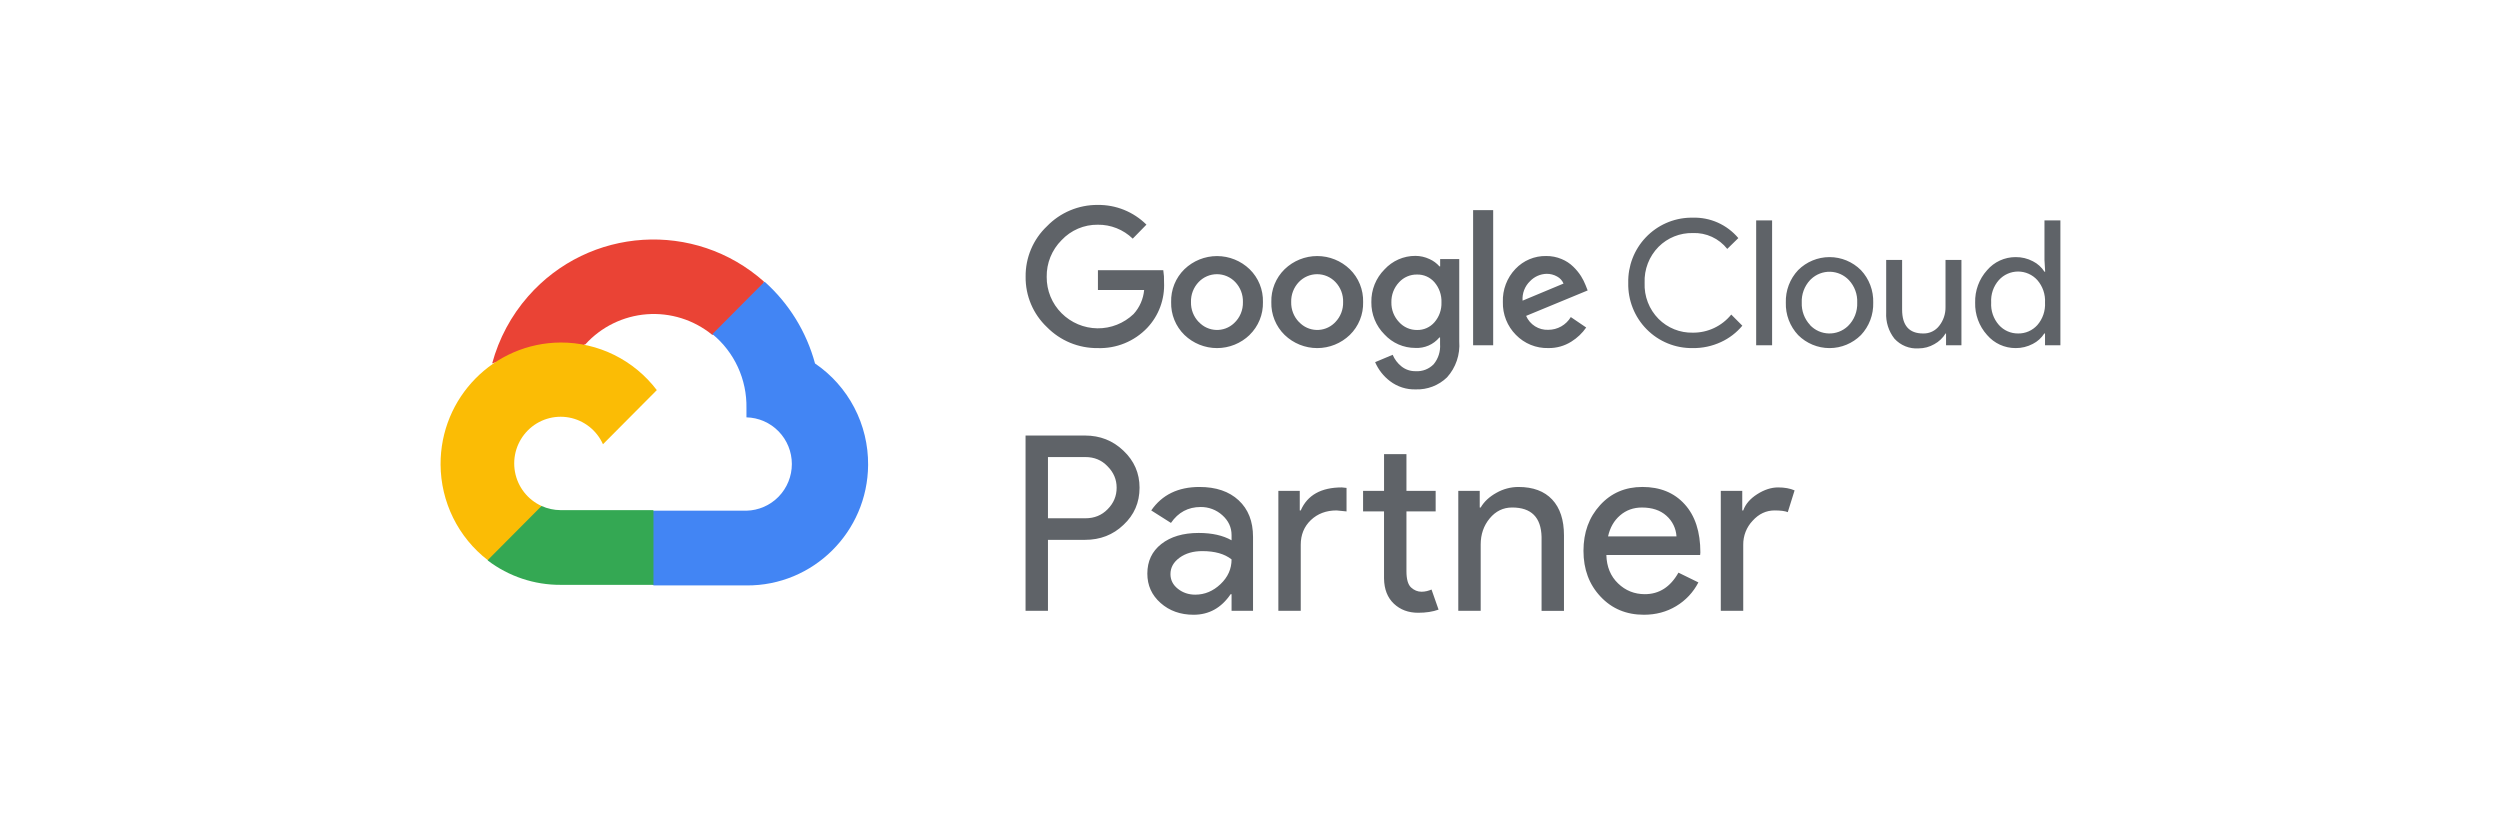
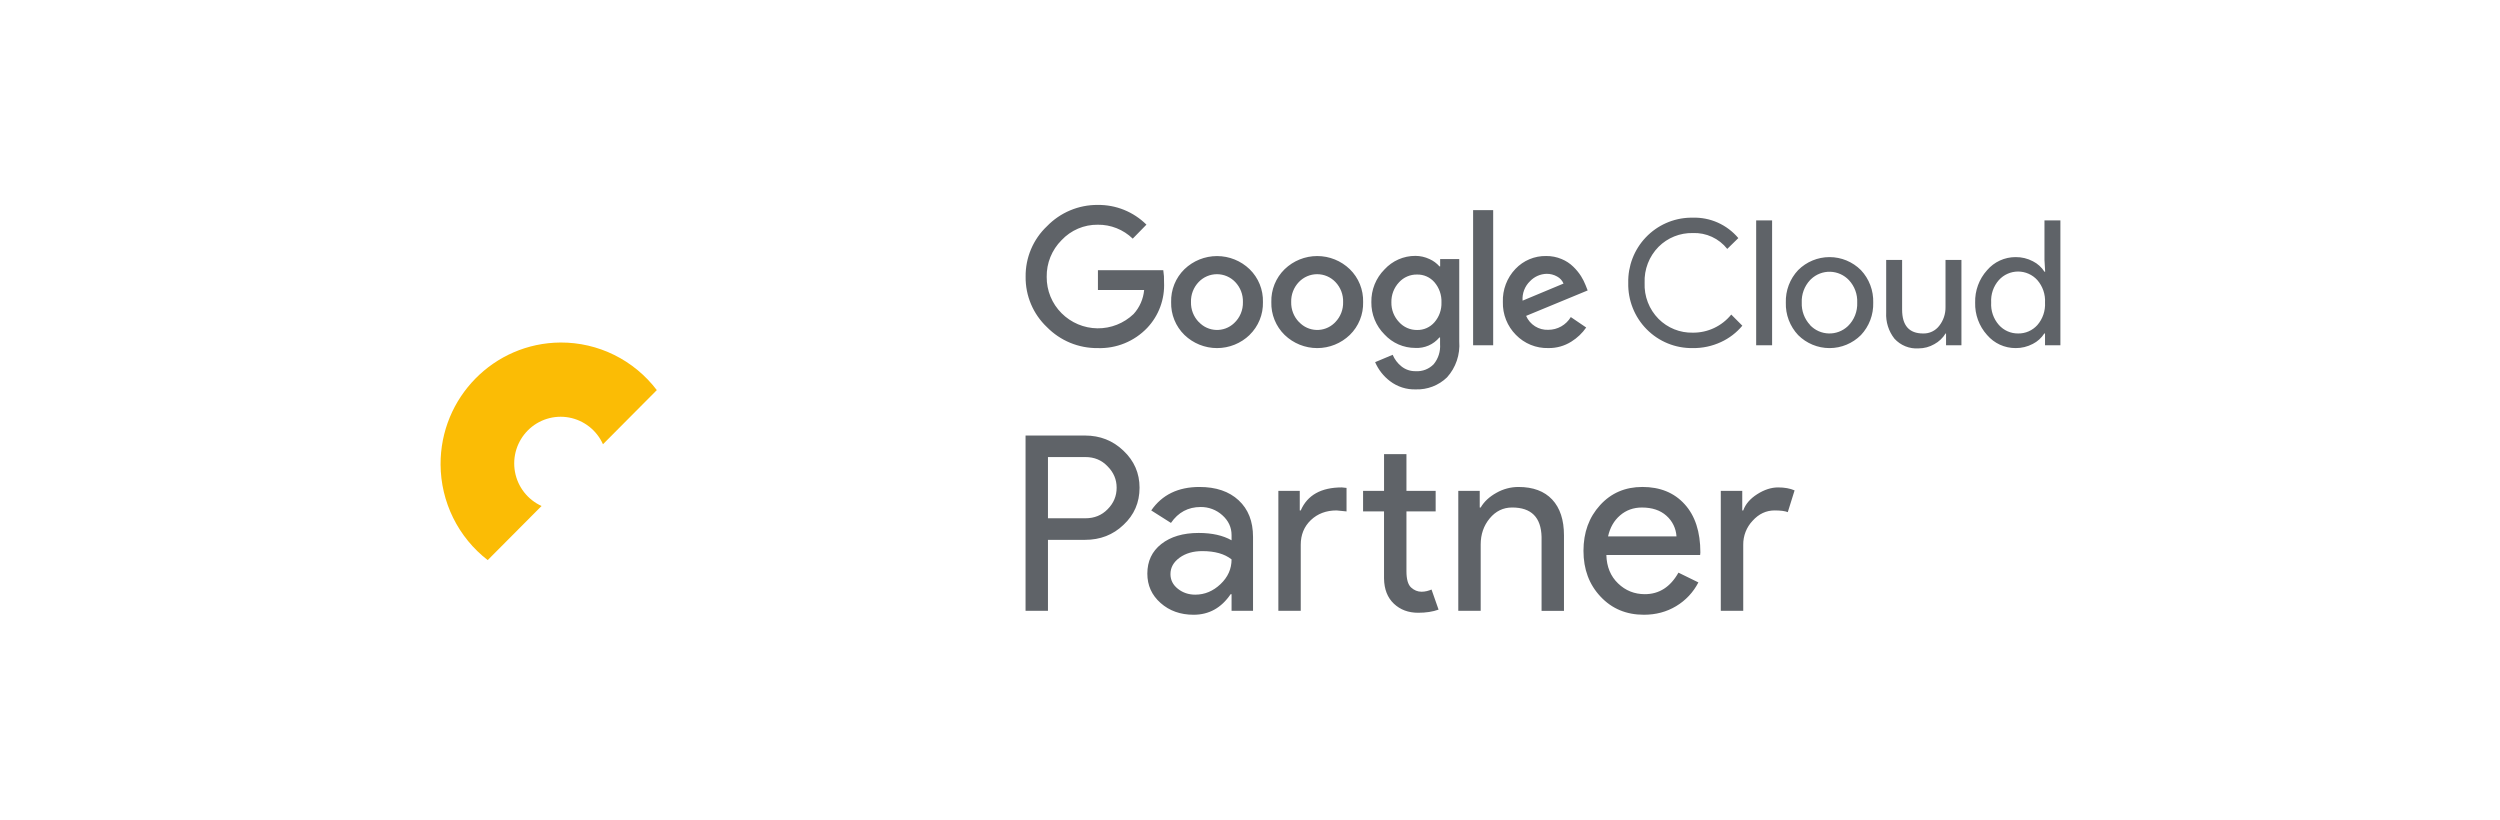
<svg xmlns="http://www.w3.org/2000/svg" width="244" height="80" viewBox="0 0 244 80" fill="none">
-   <path d="M69.48 32.671H70.751L74.378 29.025L74.556 27.476C67.806 21.487 57.505 22.134 51.547 28.919C49.891 30.804 48.69 33.047 48.035 35.473C48.438 35.307 48.886 35.28 49.308 35.398L56.561 34.194C56.561 34.194 56.929 33.58 57.122 33.617C58.676 31.901 60.824 30.848 63.126 30.672C65.428 30.496 67.71 31.212 69.504 32.672H69.48V32.671Z" fill="#EA4335" />
-   <path d="M79.546 35.474C78.713 32.388 77.001 29.614 74.622 27.492L69.532 32.608C70.593 33.48 71.444 34.582 72.019 35.832C72.594 37.082 72.88 38.447 72.854 39.825V40.734C74.038 40.76 75.165 41.252 75.993 42.103C76.821 42.954 77.285 44.098 77.285 45.288C77.285 46.479 76.821 47.622 75.993 48.474C75.165 49.325 74.038 49.816 72.854 49.843H63.792L62.888 50.766V56.228L63.792 57.138H72.854C79.36 57.187 84.678 51.926 84.728 45.384C84.744 43.431 84.279 41.504 83.375 39.775C82.471 38.046 81.156 36.568 79.546 35.474Z" fill="#4285F4" />
-   <path d="M54.717 57.081H63.779V49.789H54.717C54.072 49.788 53.434 49.648 52.848 49.379L51.575 49.777L47.923 53.424L47.604 54.702C49.651 56.258 52.151 57.094 54.717 57.081Z" fill="#34A853" />
  <path d="M54.714 33.43C48.206 33.468 42.963 38.803 43 45.348C43.011 47.151 43.431 48.928 44.228 50.542C45.025 52.157 46.179 53.568 47.601 54.666L52.856 49.384C52.188 49.081 51.602 48.619 51.15 48.038C50.698 47.458 50.393 46.776 50.261 46.05C50.129 45.325 50.174 44.578 50.392 43.874C50.611 43.171 50.996 42.531 51.514 42.009C52.033 41.488 52.669 41.101 53.37 40.881C54.07 40.662 54.812 40.617 55.534 40.749C56.255 40.882 56.934 41.189 57.512 41.643C58.089 42.097 58.548 42.686 58.85 43.358L64.105 38.075C63.002 36.625 61.581 35.45 59.952 34.644C58.323 33.838 56.53 33.423 54.714 33.43Z" fill="#FBBC05" />
  <path d="M107.137 33.973C106.217 33.984 105.303 33.809 104.452 33.458C103.6 33.106 102.828 32.585 102.181 31.927C101.514 31.296 100.984 30.533 100.626 29.686C100.268 28.838 100.089 27.926 100.101 27.005C100.09 26.085 100.269 25.172 100.627 24.324C100.985 23.477 101.514 22.714 102.181 22.083C102.825 21.417 103.596 20.89 104.448 20.532C105.3 20.174 106.215 19.993 107.138 20.001C108.018 19.989 108.891 20.153 109.707 20.483C110.523 20.814 111.266 21.304 111.892 21.925L110.555 23.292C109.639 22.403 108.41 21.914 107.137 21.933C106.477 21.925 105.822 22.055 105.215 22.315C104.607 22.575 104.06 22.959 103.607 23.442C103.138 23.911 102.767 24.47 102.518 25.086C102.269 25.702 102.146 26.363 102.158 27.028C102.152 27.685 102.278 28.337 102.526 28.945C102.775 29.553 103.143 30.104 103.607 30.567C104.538 31.499 105.793 32.029 107.106 32.045C108.419 32.06 109.686 31.56 110.638 30.65C111.228 30.003 111.589 29.176 111.668 28.304H107.158V26.373H113.536C113.598 26.761 113.623 27.155 113.611 27.55C113.65 28.366 113.525 29.181 113.242 29.947C112.959 30.712 112.525 31.412 111.965 32.004C111.343 32.655 110.592 33.166 109.76 33.505C108.928 33.845 108.034 34.004 107.137 33.974V33.973ZM121.963 32.69C121.108 33.514 119.968 33.974 118.782 33.974C117.597 33.974 116.457 33.514 115.601 32.69C115.176 32.275 114.84 31.775 114.617 31.223C114.393 30.671 114.286 30.078 114.303 29.482C114.287 28.886 114.394 28.294 114.617 27.741C114.841 27.189 115.176 26.69 115.601 26.275C116.458 25.452 117.598 24.993 118.782 24.993C119.967 24.993 121.106 25.452 121.963 26.275C122.389 26.69 122.724 27.189 122.948 27.741C123.172 28.294 123.279 28.886 123.263 29.482C123.278 30.079 123.17 30.672 122.945 31.224C122.72 31.776 122.384 32.275 121.957 32.69H121.963ZM117.006 31.429C117.924 32.416 119.464 32.467 120.445 31.542C120.728 31.28 120.951 30.961 121.1 30.606C121.249 30.25 121.32 29.867 121.309 29.481C121.32 29.121 121.259 28.763 121.13 28.427C121.001 28.092 120.807 27.785 120.559 27.526C120.328 27.284 120.051 27.092 119.744 26.96C119.437 26.829 119.107 26.761 118.774 26.761C118.441 26.761 118.111 26.829 117.804 26.96C117.497 27.092 117.22 27.284 116.99 27.526C116.741 27.785 116.547 28.092 116.418 28.427C116.289 28.763 116.228 29.121 116.24 29.481C116.23 29.84 116.292 30.198 116.422 30.532C116.553 30.867 116.748 31.172 116.997 31.429H117.006ZM131.742 32.69C130.886 33.514 129.747 33.974 128.561 33.974C127.376 33.974 126.236 33.514 125.38 32.69C124.954 32.275 124.619 31.775 124.396 31.223C124.172 30.671 124.065 30.078 124.082 29.482C124.065 28.886 124.173 28.294 124.396 27.741C124.62 27.189 124.955 26.69 125.38 26.275C126.236 25.45 127.376 24.99 128.561 24.99C129.747 24.99 130.886 25.45 131.742 26.275C132.168 26.69 132.503 27.189 132.726 27.741C132.95 28.294 133.057 28.886 133.041 29.482C133.057 30.078 132.951 30.671 132.727 31.223C132.504 31.776 132.168 32.275 131.742 32.69ZM126.786 31.429C127.704 32.416 129.243 32.467 130.225 31.542C130.263 31.505 130.302 31.467 130.337 31.429C130.585 31.171 130.779 30.866 130.908 30.532C131.037 30.198 131.099 29.841 131.088 29.482C131.1 29.122 131.039 28.764 130.91 28.428C130.781 28.092 130.587 27.785 130.338 27.526C130.108 27.284 129.831 27.092 129.524 26.96C129.218 26.829 128.888 26.761 128.554 26.761C128.221 26.761 127.891 26.829 127.585 26.96C127.278 27.092 127.001 27.284 126.77 27.526C126.522 27.785 126.328 28.092 126.199 28.427C126.07 28.763 126.009 29.121 126.02 29.481C126.011 29.84 126.073 30.198 126.203 30.532C126.333 30.867 126.529 31.172 126.778 31.429H126.786ZM138.171 38.004C137.271 38.032 136.388 37.749 135.669 37.203C135.032 36.721 134.529 36.081 134.212 35.346L135.924 34.628C136.11 35.068 136.401 35.454 136.772 35.753C137.168 36.074 137.667 36.242 138.177 36.228C138.5 36.248 138.823 36.197 139.125 36.08C139.427 35.963 139.7 35.782 139.927 35.549C140.379 35.001 140.602 34.297 140.55 33.587V32.937H140.483C140.197 33.279 139.835 33.549 139.427 33.726C139.019 33.903 138.576 33.982 138.132 33.957C137.568 33.958 137.01 33.843 136.493 33.617C135.976 33.391 135.512 33.059 135.128 32.644C134.713 32.231 134.385 31.738 134.164 31.194C133.944 30.651 133.835 30.068 133.844 29.481C133.834 28.89 133.943 28.304 134.163 27.756C134.384 27.209 134.712 26.712 135.128 26.295C135.511 25.878 135.975 25.544 136.492 25.317C137.009 25.09 137.568 24.973 138.132 24.974C138.61 24.973 139.082 25.079 139.515 25.283C139.889 25.447 140.22 25.692 140.492 26H140.559V25.283H142.422V33.322C142.471 33.958 142.39 34.598 142.185 35.202C141.98 35.805 141.654 36.361 141.227 36.833C140.822 37.224 140.342 37.528 139.817 37.73C139.292 37.931 138.733 38.024 138.171 38.004ZM138.307 32.207C138.627 32.214 138.946 32.15 139.239 32.019C139.532 31.889 139.793 31.695 140.004 31.452C140.467 30.918 140.711 30.227 140.687 29.519C140.715 28.799 140.471 28.095 140.004 27.549C139.793 27.305 139.532 27.112 139.239 26.981C138.946 26.851 138.627 26.787 138.307 26.795C137.977 26.788 137.65 26.852 137.347 26.982C137.044 27.112 136.772 27.305 136.549 27.549C136.053 28.076 135.783 28.778 135.799 29.504C135.791 29.86 135.854 30.214 135.982 30.546C136.111 30.877 136.304 31.18 136.549 31.437C136.997 31.934 137.637 32.215 138.307 32.207ZM145.734 20.506V33.7H143.775V20.506H145.734ZM151.112 33.971C150.525 33.987 149.941 33.88 149.397 33.658C148.853 33.436 148.36 33.103 147.95 32.681C147.534 32.261 147.206 31.762 146.988 31.211C146.77 30.661 146.665 30.072 146.68 29.48C146.659 28.887 146.756 28.295 146.966 27.74C147.176 27.185 147.495 26.678 147.904 26.25C148.29 25.841 148.757 25.518 149.274 25.3C149.791 25.083 150.348 24.976 150.909 24.987C151.424 24.982 151.935 25.082 152.41 25.282C152.838 25.456 153.228 25.712 153.558 26.036C153.843 26.312 154.094 26.618 154.308 26.95C154.484 27.231 154.632 27.527 154.753 27.832L154.956 28.347L148.948 30.83C149.13 31.25 149.434 31.604 149.82 31.847C150.206 32.09 150.655 32.209 151.11 32.19C151.553 32.191 151.988 32.077 152.374 31.859C152.759 31.641 153.082 31.326 153.311 30.945L154.813 31.965C154.431 32.516 153.94 32.983 153.37 33.338C152.695 33.766 151.91 33.986 151.112 33.971ZM148.604 29.344L152.6 27.676C152.477 27.381 152.256 27.139 151.976 26.989C151.662 26.811 151.306 26.72 150.946 26.725C150.335 26.741 149.755 26.999 149.332 27.442C149.079 27.685 148.882 27.982 148.756 28.311C148.63 28.64 148.578 28.992 148.604 29.344ZM165.209 33.973C164.375 33.987 163.548 33.832 162.776 33.517C162.003 33.201 161.302 32.733 160.715 32.138C160.127 31.544 159.665 30.837 159.356 30.058C159.047 29.28 158.898 28.447 158.917 27.61C158.879 25.96 159.494 24.363 160.627 23.17C161.76 21.977 163.319 21.285 164.959 21.246L165.209 21.245C166.052 21.219 166.891 21.384 167.662 21.729C168.432 22.074 169.116 22.59 169.661 23.237L168.58 24.294C168.18 23.788 167.667 23.384 167.082 23.115C166.497 22.846 165.858 22.719 165.216 22.745C164.597 22.732 163.983 22.843 163.409 23.074C162.835 23.305 162.313 23.65 161.875 24.088C161.42 24.549 161.064 25.099 160.83 25.704C160.596 26.31 160.488 26.957 160.515 27.606C160.488 28.255 160.595 28.903 160.829 29.508C161.063 30.113 161.419 30.664 161.875 31.124C162.313 31.563 162.835 31.908 163.409 32.139C163.983 32.37 164.597 32.482 165.216 32.468C165.933 32.476 166.644 32.321 167.294 32.015C167.944 31.709 168.517 31.26 168.97 30.701L170.052 31.788C169.485 32.468 168.775 33.013 167.973 33.382C167.108 33.785 166.163 33.987 165.209 33.973ZM172.957 33.701H171.402V21.51H172.957V33.701ZM175.498 26.363C176.313 25.549 177.414 25.093 178.562 25.093C179.71 25.093 180.811 25.549 181.626 26.363C182.024 26.785 182.335 27.283 182.541 27.827C182.747 28.371 182.844 28.951 182.827 29.533C182.844 30.115 182.747 30.695 182.541 31.239C182.335 31.783 182.024 32.281 181.626 32.704C180.811 33.517 179.71 33.974 178.562 33.974C177.414 33.974 176.313 33.517 175.498 32.704C175.1 32.281 174.789 31.783 174.582 31.239C174.376 30.695 174.279 30.115 174.297 29.533C174.279 28.951 174.376 28.371 174.582 27.827C174.788 27.283 175.1 26.785 175.498 26.363ZM176.654 31.723C177.648 32.78 179.306 32.826 180.359 31.825C180.662 31.529 180.899 31.172 181.055 30.777C181.211 30.382 181.282 29.959 181.264 29.534C181.282 29.134 181.22 28.734 181.082 28.359C180.944 27.983 180.733 27.639 180.461 27.346C179.983 26.839 179.324 26.543 178.629 26.524C177.935 26.505 177.261 26.765 176.756 27.245C176.72 27.276 176.687 27.312 176.654 27.346C176.383 27.639 176.172 27.984 176.034 28.359C175.896 28.735 175.833 29.135 175.851 29.535C175.835 29.934 175.899 30.333 176.038 30.707C176.177 31.082 176.389 31.425 176.661 31.716L176.654 31.723ZM191.435 33.701H189.934V32.547H189.889C189.621 32.985 189.243 33.344 188.793 33.588C188.326 33.86 187.793 34.004 187.252 34.003C186.814 34.033 186.374 33.963 185.966 33.798C185.558 33.634 185.192 33.379 184.896 33.052C184.327 32.329 184.041 31.421 184.091 30.501V25.368H185.646V30.214C185.646 31.769 186.329 32.547 187.696 32.547C187.999 32.556 188.301 32.493 188.575 32.362C188.85 32.231 189.089 32.036 189.273 31.793C189.676 31.279 189.891 30.641 189.882 29.989V25.368H191.436V33.701H191.435ZM196.718 33.973C196.19 33.974 195.669 33.861 195.189 33.641C194.709 33.421 194.283 33.098 193.939 32.696C193.16 31.832 192.743 30.7 192.775 29.534C192.743 28.368 193.16 27.236 193.939 26.372C194.283 25.97 194.709 25.647 195.189 25.427C195.669 25.206 196.19 25.093 196.718 25.094C197.308 25.085 197.891 25.225 198.414 25.502C198.874 25.733 199.262 26.086 199.54 26.521H199.608L199.54 25.367V21.51H201.095V33.701H199.594V32.547H199.525C199.248 32.982 198.859 33.334 198.399 33.566C197.881 33.84 197.303 33.98 196.718 33.973ZM196.973 32.547C197.324 32.552 197.673 32.482 197.995 32.341C198.317 32.2 198.606 31.992 198.842 31.731C199.37 31.126 199.64 30.337 199.594 29.534C199.64 28.731 199.37 27.941 198.842 27.336C198.605 27.073 198.315 26.863 197.992 26.72C197.668 26.576 197.319 26.502 196.966 26.502C196.612 26.502 196.263 26.576 195.939 26.72C195.616 26.863 195.327 27.073 195.089 27.336C194.827 27.633 194.625 27.98 194.496 28.355C194.368 28.731 194.314 29.128 194.338 29.525C194.314 29.921 194.368 30.319 194.497 30.694C194.626 31.069 194.827 31.416 195.089 31.713C195.568 32.253 196.254 32.557 196.973 32.546V32.547ZM102.281 44.609V50.584H105.942C106.811 50.584 107.533 50.289 108.105 49.7C108.692 49.111 108.984 48.412 108.984 47.598C108.984 46.802 108.692 46.108 108.105 45.519C107.533 44.912 106.811 44.609 105.942 44.609H102.281ZM102.281 52.689V59.617H100.094V42.508H105.893C107.367 42.508 108.617 43.001 109.649 43.989C110.695 44.979 111.22 46.179 111.22 47.598C111.22 49.05 110.694 50.258 109.649 51.23C108.635 52.201 107.385 52.689 105.893 52.689H102.281ZM114.237 56.031C114.237 56.606 114.478 57.085 114.962 57.468C115.444 57.85 116.012 58.039 116.659 58.039C117.577 58.039 118.4 57.696 119.122 57.011C119.843 56.329 120.201 55.525 120.201 54.597C119.519 54.057 118.57 53.788 117.35 53.788C116.462 53.788 115.723 53.999 115.129 54.429C114.533 54.861 114.237 55.397 114.237 56.031ZM117.066 47.528C118.68 47.528 119.956 47.959 120.892 48.829C121.828 49.696 122.296 50.886 122.296 52.399V59.617H120.201V57.991H120.11C119.204 59.331 117.997 60 116.494 60C115.212 60 114.136 59.617 113.274 58.852C112.409 58.087 111.98 57.13 111.98 55.987C111.98 54.773 112.434 53.81 113.345 53.094C114.258 52.378 115.474 52.016 116.992 52.016C118.295 52.016 119.362 52.258 120.201 52.733V52.232C120.201 51.467 119.899 50.821 119.3 50.285C118.72 49.761 117.965 49.475 117.184 49.484C115.964 49.484 114.997 50.003 114.285 51.037L112.361 49.818C113.418 48.288 114.989 47.528 117.066 47.528ZM138.411 59.806C137.457 59.806 136.67 59.512 136.044 58.923C135.42 58.334 135.096 57.512 135.081 56.461V49.915H133.036V47.906H135.083V44.323H137.269V47.906H140.12V49.915H137.269V55.745C137.269 56.527 137.418 57.055 137.719 57.336C138.021 57.613 138.363 57.753 138.742 57.753C138.918 57.753 139.088 57.731 139.255 57.692C139.421 57.652 139.574 57.599 139.717 57.539L140.405 59.499C139.836 59.705 139.171 59.806 138.411 59.806ZM124.767 47.906H126.857V49.819H126.953C127.6 48.324 128.942 47.572 130.967 47.572L131.422 47.62V49.915L130.448 49.818C129.433 49.818 128.597 50.135 127.937 50.764C127.281 51.393 126.953 52.193 126.953 53.164V59.617H124.768V47.906H124.767ZM142.329 47.906H144.422V49.532H144.515C144.848 48.961 145.359 48.483 146.049 48.1C146.706 47.726 147.447 47.529 148.202 47.528C149.627 47.528 150.725 47.937 151.494 48.755C152.26 49.576 152.644 50.741 152.644 52.258V59.618H150.457V52.399C150.409 50.486 149.452 49.532 147.585 49.532C146.711 49.532 145.98 49.889 145.394 50.596C144.807 51.305 144.515 52.153 144.515 53.142V59.617H142.329V47.906ZM156.947 52.351H163.625C163.602 51.965 163.503 51.589 163.334 51.242C163.165 50.896 162.929 50.587 162.641 50.333C162.046 49.8 161.25 49.534 160.248 49.534C159.427 49.534 158.718 49.788 158.124 50.298C157.529 50.808 157.135 51.493 156.947 52.351ZM160.441 60C158.732 60 157.319 59.411 156.213 58.229C155.102 57.05 154.547 55.565 154.547 53.762C154.547 51.977 155.084 50.491 156.165 49.305C157.24 48.121 158.617 47.527 160.297 47.527C162.024 47.527 163.402 48.086 164.421 49.212C165.444 50.333 165.956 51.907 165.956 53.928L165.933 54.17H156.781C156.812 55.314 157.192 56.241 157.922 56.94C158.649 57.643 159.523 57.991 160.537 57.991C161.932 57.991 163.026 57.292 163.817 55.89L165.763 56.843C165.269 57.805 164.516 58.608 163.59 59.16C162.663 59.719 161.613 60 160.441 60ZM170.14 59.617H167.949V47.906H170.044V49.819H170.14C170.36 49.198 170.814 48.672 171.505 48.232C172.195 47.793 172.874 47.572 173.538 47.572C174.172 47.572 174.71 47.669 175.152 47.862L174.487 49.986C174.221 49.876 173.792 49.818 173.206 49.818C172.379 49.818 171.663 50.153 171.055 50.826C170.458 51.456 170.13 52.295 170.14 53.164V59.617Z" fill="#5F6368" />
</svg>